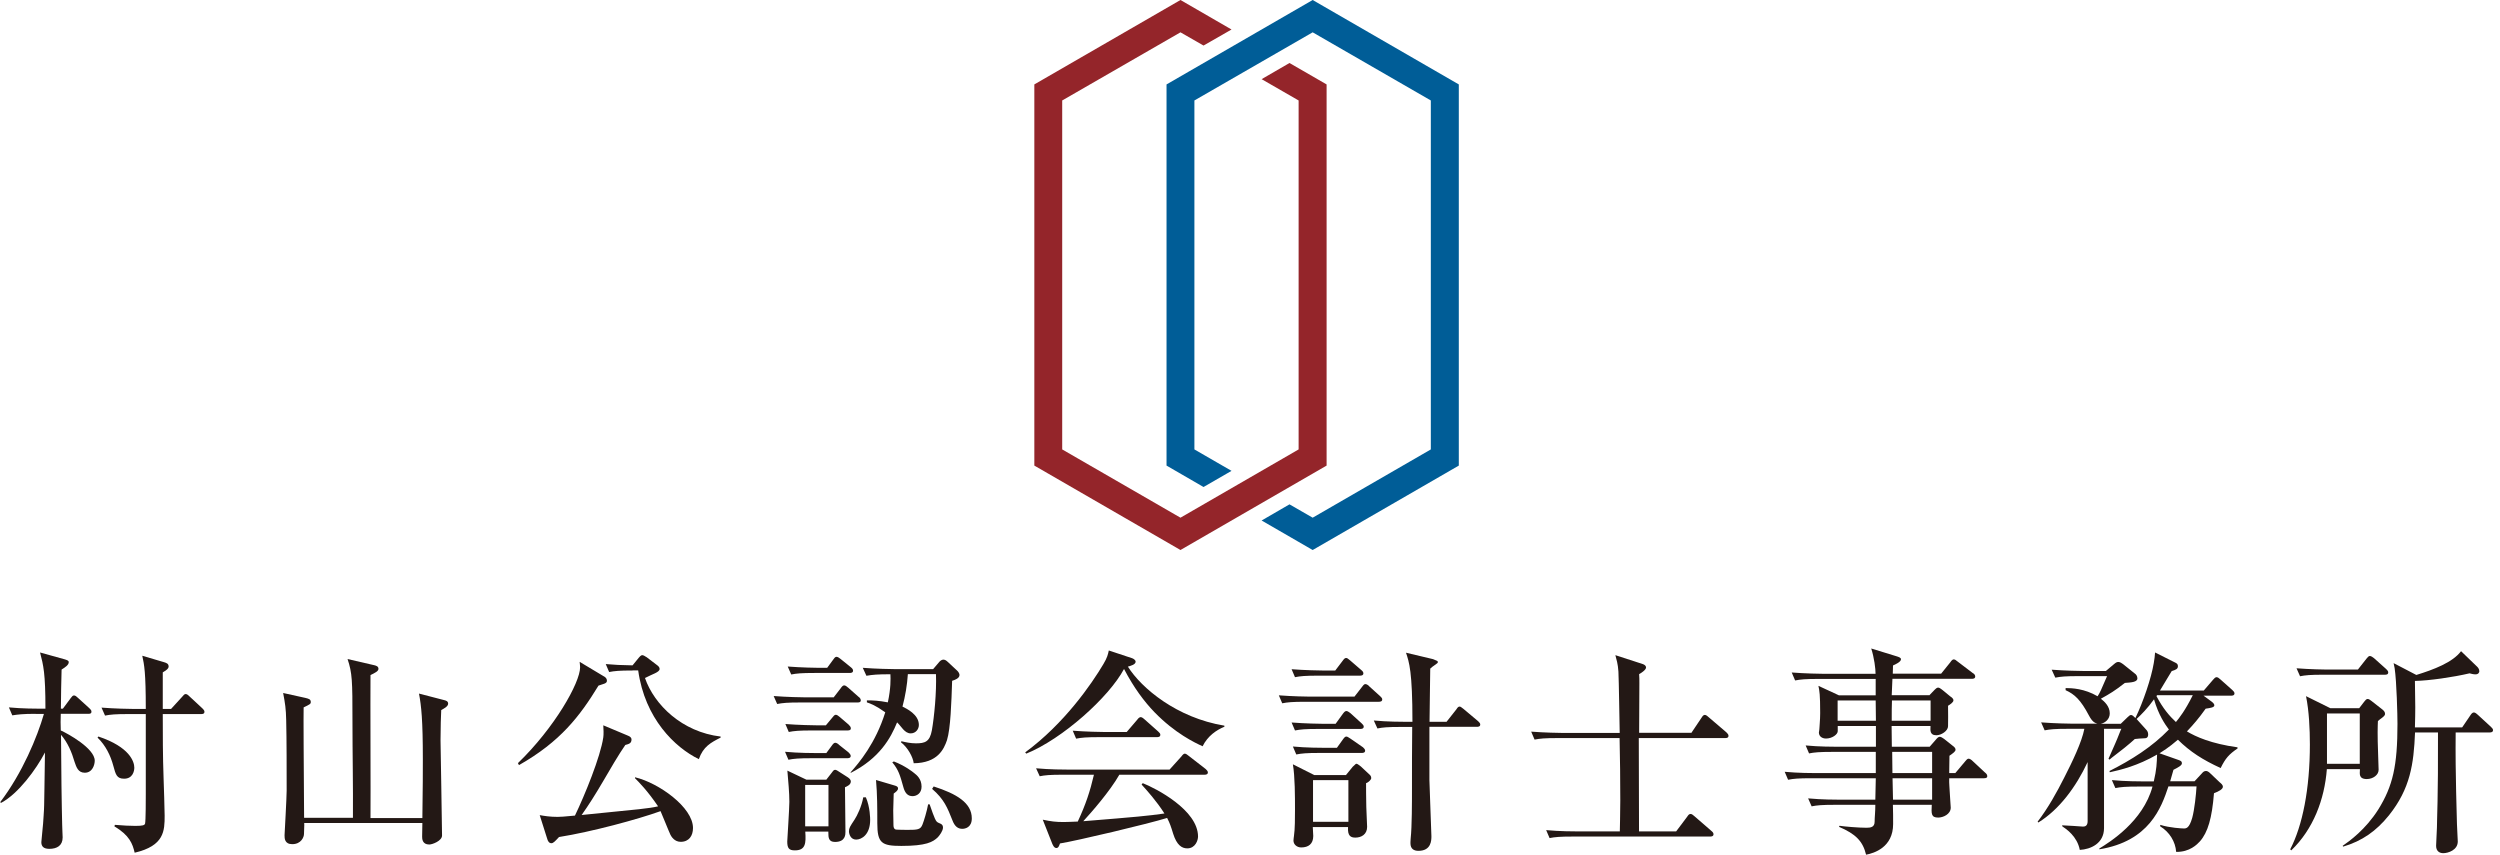
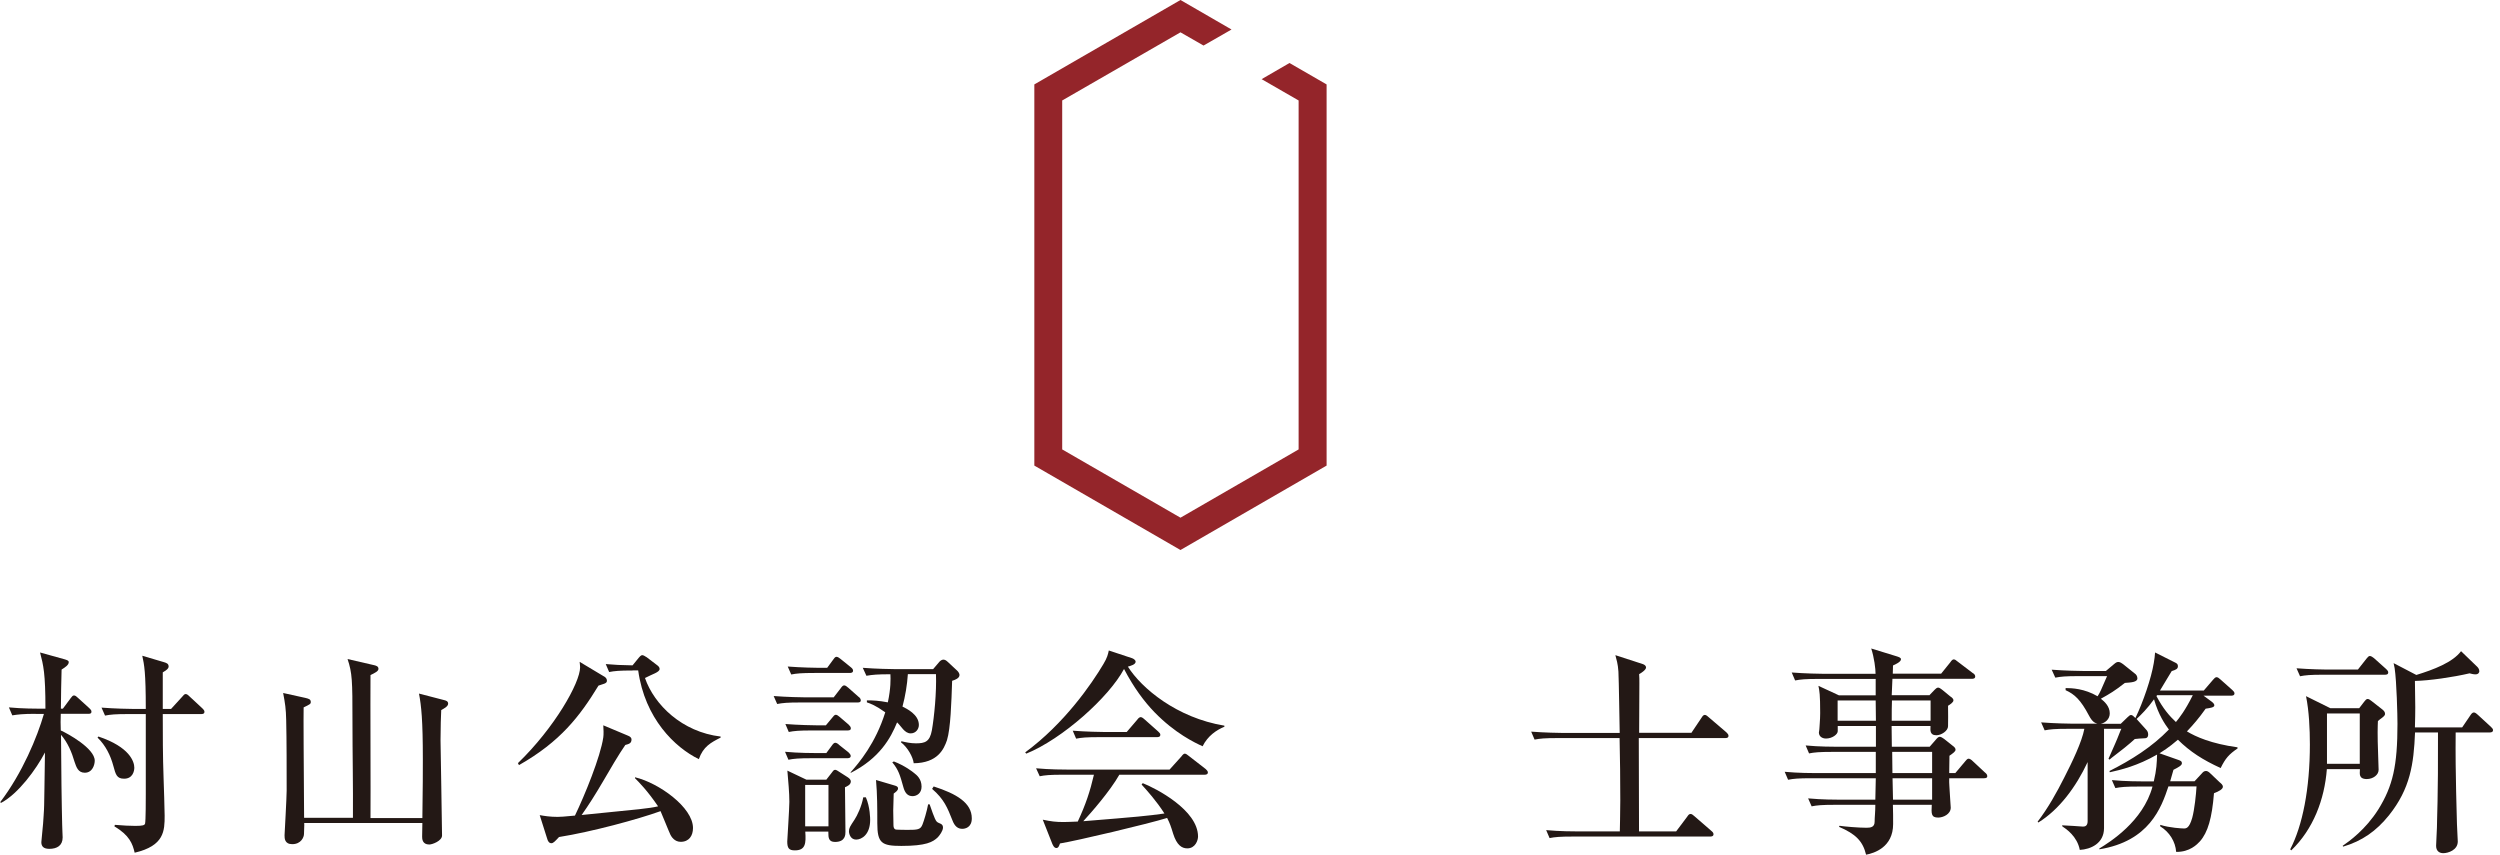
<svg xmlns="http://www.w3.org/2000/svg" width="351" height="120" viewBox="0 0 351 120" fill="none">
  <path d="M4.998 100.222C3.157 100.222 2.483 100.32 1.726 100.436L1.25 99.318C3.124 99.498 5.245 99.498 5.557 99.498H6.379C6.379 94.533 6.1 93.432 5.623 91.607L9.108 92.577C9.388 92.676 9.651 92.725 9.651 92.972C9.651 93.366 9.141 93.695 8.648 94.007C8.615 94.731 8.549 98.496 8.549 99.498H8.829L9.914 98.035C10.095 97.789 10.21 97.641 10.391 97.641C10.572 97.641 10.752 97.789 10.933 97.969L12.544 99.433C12.725 99.614 12.84 99.712 12.84 99.926C12.84 100.205 12.594 100.222 12.38 100.222H8.533C8.5 100.945 8.5 101.833 8.533 102.556C9.503 102.984 13.301 105.072 13.301 106.798C13.301 107.341 13.005 108.491 11.903 108.491C10.966 108.491 10.719 107.702 10.473 106.979C10.078 105.614 9.503 104.25 8.566 103.165C8.599 106.749 8.599 107.11 8.631 110.316C8.631 111.96 8.73 115.265 8.73 115.808C8.73 116.301 8.796 117.238 8.796 117.567C8.796 118.717 8.007 119.178 6.922 119.178C6.1 119.178 5.804 118.816 5.804 118.241C5.804 117.961 6.05 115.873 6.05 115.627C6.05 115.479 6.198 113.752 6.198 113.045C6.198 112.585 6.264 109.955 6.313 105.647C5.097 107.982 2.581 111.434 0.165 112.717L0.017 112.634C3.14 108.541 5.228 103.477 6.165 100.238H5.015L4.998 100.222ZM13.827 103.411C18.2 104.875 18.858 106.93 18.858 107.784C18.858 108.245 18.644 109.33 17.427 109.33C16.391 109.33 16.244 108.754 15.915 107.538C15.52 106.058 14.83 104.661 13.695 103.559L13.81 103.411H13.827ZM24.02 99.531L25.598 97.805C25.746 97.624 25.894 97.443 26.058 97.443C26.239 97.443 26.387 97.558 26.601 97.772L28.426 99.466C28.541 99.581 28.706 99.745 28.706 99.926C28.706 100.222 28.459 100.255 28.245 100.255H22.853C22.853 103.082 22.853 106.108 22.968 109.297C23.001 110.448 23.116 113.506 23.116 114.509C23.116 116.63 23.083 118.75 18.907 119.72C18.611 118.454 18.183 117.287 16.063 116.021L16.128 115.808C17.164 115.906 18.364 115.955 19.006 115.955C20.074 115.955 20.304 115.857 20.37 115.627C20.469 115.199 20.469 112.141 20.469 111.467V100.255H18.019C16.178 100.255 15.504 100.32 14.747 100.468L14.254 99.35C16.128 99.498 18.249 99.531 18.562 99.531H20.469C20.469 94.369 20.255 93.35 19.976 92.067L23.034 92.972C23.329 93.07 23.675 93.152 23.675 93.58C23.675 93.909 23.247 94.155 22.853 94.402V99.531H24.036H24.02Z" fill="#231815" />
  <path d="M49.552 114.871C49.585 110.317 49.486 105.779 49.486 101.225C49.486 95.52 49.453 94.501 48.796 92.528L52.561 93.399C52.807 93.465 53.136 93.547 53.136 93.909C53.136 94.238 52.626 94.484 52.018 94.78C51.985 97.97 52.051 112.01 52.018 114.854H59.301C59.367 110.333 59.367 108.459 59.367 106.601C59.367 101.077 59.153 99.088 58.825 97.378L62.31 98.282C62.589 98.348 62.918 98.43 62.918 98.792C62.918 99.219 62.244 99.515 61.948 99.696C61.915 100.386 61.85 102.063 61.85 103.938C61.85 104.612 62.063 115.939 62.063 117.304C62.063 118.06 60.699 118.57 60.271 118.57C59.301 118.57 59.268 117.781 59.268 117.485C59.268 117.156 59.301 115.824 59.301 115.545H42.713C42.746 115.906 42.68 116.449 42.68 117.09C42.68 117.518 42.285 118.52 41.036 118.52C39.951 118.52 39.951 117.698 39.951 117.271C39.951 117.156 40.247 111.994 40.247 110.991C40.247 108.146 40.247 103.888 40.181 101.11C40.148 99.499 40.033 98.775 39.753 97.296L42.877 97.986C43.337 98.101 43.633 98.167 43.633 98.561C43.633 98.841 43.518 98.89 42.63 99.318C42.63 100.321 42.598 101.439 42.63 104.628C42.663 109.938 42.663 110.514 42.696 114.821H49.552V114.871Z" fill="#231815" />
  <path d="M84.883 95.01C85.064 95.158 85.212 95.29 85.212 95.586C85.212 95.98 84.702 96.013 84.028 96.26C81.397 100.567 78.685 104.119 72.865 107.423L72.717 107.144C77.846 102.195 81.447 95.865 81.447 93.679C81.447 93.498 81.414 93.284 81.381 92.922L84.866 95.01H84.883ZM89.174 109.133C92.478 109.922 97.296 113.342 97.296 116.252C97.296 117.32 96.753 118.192 95.569 118.192C94.698 118.192 94.27 117.468 94.139 117.222C93.892 116.712 92.955 114.345 92.742 113.884C89.552 115.035 83.041 116.794 78.487 117.518C77.978 118.06 77.698 118.389 77.419 118.389C77.09 118.389 76.926 118.093 76.843 117.814L75.775 114.443C76.416 114.558 77.205 114.69 78.29 114.69C78.833 114.69 79.013 114.657 80.723 114.509C82.088 111.681 84.307 106.256 84.702 103.527C84.768 103.132 84.735 102.261 84.702 101.833L88.187 103.296C88.483 103.412 88.664 103.592 88.664 103.806C88.664 104.382 88.302 104.447 87.793 104.595C86.921 105.845 85.606 108.081 84.636 109.758C83.568 111.583 82.63 113.062 81.66 114.427C90.21 113.572 90.999 113.523 92.396 113.21C90.884 110.991 89.7 109.807 89.157 109.264V109.116L89.174 109.133ZM88.796 94.139C86.954 94.139 86.28 94.205 85.524 94.353L85.047 93.235C86.313 93.35 87.135 93.383 88.812 93.416L89.683 92.347C89.979 91.985 90.111 91.985 90.193 91.985C90.308 91.985 90.522 92.1 90.802 92.281L92.314 93.432C92.495 93.58 92.61 93.728 92.61 93.925C92.61 94.386 91.574 94.649 90.555 95.191C91.854 98.956 95.766 102.77 101.175 103.412V103.56C99.811 104.25 98.726 104.825 98.118 106.585C94.747 104.941 90.538 100.88 89.601 94.123H88.812L88.796 94.139Z" fill="#231815" />
  <path d="M117.041 97.92L118.044 96.621C118.191 96.408 118.339 96.227 118.52 96.227C118.701 96.227 118.882 96.375 119.096 96.556L120.526 97.822C120.707 97.937 120.855 98.118 120.855 98.331C120.855 98.611 120.575 98.627 120.395 98.627H112.388C110.547 98.627 109.873 98.693 109.116 98.841L108.623 97.723C110.497 97.871 112.618 97.904 112.93 97.904H117.024L117.041 97.92ZM116.005 105.746L116.794 104.677C116.942 104.464 117.09 104.283 117.271 104.283C117.452 104.283 117.665 104.431 117.846 104.612L119.112 105.614C119.26 105.762 119.441 105.943 119.441 106.124C119.441 106.42 119.161 106.453 118.964 106.453H113.966C112.125 106.453 111.451 106.519 110.695 106.667L110.218 105.549C112.092 105.73 114.213 105.73 114.525 105.73H116.005V105.746ZM115.956 101.833L116.86 100.748C117.008 100.567 117.156 100.353 117.337 100.353C117.517 100.353 117.698 100.501 117.879 100.649L119.129 101.718C119.309 101.899 119.457 102.047 119.457 102.261C119.457 102.54 119.178 102.556 118.981 102.556H114.016C112.174 102.556 111.5 102.622 110.744 102.77L110.267 101.652C112.141 101.8 114.262 101.833 114.575 101.833H115.972H115.956ZM116.005 109.478L116.761 108.508C116.909 108.294 117.057 108.081 117.238 108.081C117.386 108.081 117.6 108.196 117.846 108.376L119.03 109.133C119.244 109.281 119.457 109.462 119.457 109.708C119.457 110.168 118.981 110.382 118.635 110.53C118.635 112.256 118.701 115.051 118.701 116.778C118.701 117.172 118.701 118.208 117.238 118.208C116.334 118.208 116.301 117.6 116.301 116.909V116.761H113.062C113.177 118.422 113.095 119.392 111.599 119.392C110.777 119.392 110.53 119.096 110.53 118.142C110.53 117.994 110.826 113.473 110.826 112.585C110.826 111.254 110.678 109.79 110.547 108.196L113.21 109.462H115.972L116.005 109.478ZM116.136 93.761L116.958 92.643C117.106 92.429 117.254 92.215 117.435 92.215C117.616 92.215 117.83 92.363 118.011 92.511L119.474 93.695C119.622 93.81 119.77 93.975 119.77 94.155C119.77 94.451 119.49 94.484 119.309 94.484H114.361C112.519 94.484 111.845 94.55 111.089 94.698L110.596 93.58C112.47 93.728 114.591 93.761 114.903 93.761H116.12H116.136ZM113.046 110.201V116.021H116.317V110.201H113.046ZM121.562 111.928C122.17 113.325 122.17 114.953 122.17 115.117C122.17 117.172 120.986 117.879 120.197 117.879C119.408 117.879 119.194 117.057 119.194 116.728C119.194 116.252 119.342 116.038 119.984 115.068C120.345 114.525 120.986 113.194 121.2 111.944H121.562V111.928ZM119.474 108.376C120.592 107.111 122.926 104.381 124.291 100.008C122.926 99.038 122.236 98.792 121.71 98.611V98.331C122.565 98.331 123.37 98.364 124.653 98.611C125.08 96.605 125.047 95.339 125.014 94.665C123.189 94.665 122.499 94.731 121.644 94.879L121.134 93.761C123.009 93.909 125.162 93.942 125.475 93.942H131.015L131.87 92.939C131.985 92.791 132.232 92.61 132.445 92.61C132.659 92.61 132.84 92.725 133.021 92.889L134.418 94.188C134.566 94.336 134.714 94.583 134.714 94.764C134.714 95.24 134.073 95.454 133.679 95.586C133.58 98.561 133.465 102.293 132.955 103.921C132.528 105.171 131.656 107.127 128.286 107.16C128.187 106.288 127.431 104.924 126.494 104.217L126.56 104.069C127.168 104.217 127.859 104.365 128.598 104.365C129.864 104.365 130.538 104.151 130.834 102.54C131.163 100.666 131.508 97.18 131.41 94.648H127.464C127.365 96.161 127.102 97.739 126.708 99.203C127.25 99.482 129.009 100.288 129.009 101.784C129.009 102.359 128.582 102.967 127.859 102.967C126.987 102.967 126.527 101.932 125.951 101.422C125.047 103.642 123.502 106.453 119.425 108.524L119.457 108.376H119.474ZM125.656 110.3C125.869 110.366 126.083 110.448 126.083 110.695C126.083 110.974 125.803 111.171 125.475 111.418C125.442 112.454 125.409 113.424 125.409 113.785C125.409 114.114 125.442 115.429 125.442 115.84C125.442 116.383 125.688 116.482 125.902 116.482C126.116 116.482 126.478 116.515 127.365 116.515C128.845 116.515 129.24 116.482 129.519 115.758C129.733 115.216 130.127 113.917 130.308 112.931H130.522C130.67 113.292 131.212 115.084 131.525 115.364C131.821 115.66 132.396 115.577 132.396 116.186C132.396 116.663 131.903 117.304 131.673 117.55C130.982 118.224 130.029 118.767 126.543 118.767C123.781 118.767 123.173 118.372 123.173 115.577C123.173 113.539 123.173 111.517 122.992 109.511L125.656 110.3ZM125.475 106.897C127.053 107.505 128.138 108.36 128.352 108.541C128.713 108.82 129.388 109.363 129.388 110.448C129.388 111.385 128.697 111.78 128.122 111.78C127.448 111.78 127.053 111.352 126.823 110.481C126.362 108.82 126.149 108.081 125.277 107.028L125.491 106.913L125.475 106.897ZM131.081 110.415C134.303 111.451 136.441 112.717 136.441 114.903C136.441 116.202 135.471 116.367 135.109 116.367C134.501 116.367 134.04 116.038 133.711 115.15C133.037 113.457 132.561 112.207 130.867 110.76L131.081 110.432V110.415Z" fill="#231815" />
  <path d="M171.87 102.047C170.785 102.507 169.568 103.313 168.845 104.776C167.727 104.266 164.965 102.951 162.088 99.992C160.658 98.512 159.211 96.589 157.813 93.925C155.693 97.904 149.149 103.757 144.085 105.812L143.938 105.631C149.429 101.603 153.276 96.013 154.92 93.235C155.462 92.331 155.561 91.87 155.676 91.328L158.948 92.413C159.129 92.478 159.441 92.659 159.441 92.906C159.441 93.3 158.75 93.481 158.356 93.596C160.263 96.621 165.212 100.781 171.903 101.883V102.063L171.87 102.047ZM160.444 109.955C162.269 110.678 168.204 113.72 168.204 117.452C168.204 117.961 167.842 119.112 166.691 119.112C165.902 119.112 165.212 118.619 164.718 117.074C164.39 116.005 164.258 115.61 163.864 114.838C161.249 115.66 151.106 118.06 148.82 118.422C148.705 118.751 148.607 119.063 148.311 119.063C147.982 119.063 147.801 118.603 147.735 118.455L146.404 115.084C147.587 115.331 148.228 115.413 149.346 115.413C149.823 115.413 150.349 115.38 151.319 115.347C152.437 112.947 153.046 111.106 153.588 108.771H149.248C147.374 108.771 146.732 108.837 145.976 108.985L145.466 107.867C147.341 108.048 149.494 108.048 149.807 108.048H164.209L165.869 106.206C166.05 105.96 166.198 105.812 166.346 105.812C166.494 105.812 166.708 105.96 166.921 106.141L169.289 107.982C169.404 108.097 169.585 108.261 169.585 108.442C169.585 108.738 169.305 108.771 169.108 108.771H157.156C155.824 111.106 153.243 114.049 152.092 115.298C159.638 114.69 161.217 114.542 163.485 114.213C162.4 112.487 160.97 110.908 160.279 110.152L160.427 109.971L160.444 109.955ZM158.192 102.77L159.671 101.044C159.819 100.83 160 100.682 160.164 100.682C160.345 100.682 160.625 100.929 160.707 101.011L162.614 102.705C162.795 102.885 162.91 102.984 162.91 103.165C162.91 103.461 162.63 103.494 162.45 103.494H154.361C152.519 103.494 151.845 103.559 151.089 103.707L150.612 102.589C152.487 102.737 154.607 102.77 154.92 102.77H158.192Z" fill="#231815" />
-   <path d="M190.168 97.805L191.254 96.408C191.467 96.128 191.549 96.046 191.714 96.046C191.928 96.046 192.207 96.293 192.256 96.375L193.769 97.74C193.95 97.92 194.065 98.019 194.065 98.2C194.065 98.496 193.785 98.529 193.572 98.529H183.296C181.455 98.529 180.781 98.594 180.025 98.743L179.548 97.624C181.422 97.772 183.543 97.805 183.855 97.805H190.168ZM187.472 94.139L188.508 92.775C188.689 92.528 188.804 92.38 189.001 92.38C189.116 92.38 189.248 92.446 189.544 92.709L191.122 94.073C191.303 94.221 191.418 94.353 191.418 94.534C191.418 94.83 191.138 94.862 190.941 94.862H185.088C183.247 94.862 182.573 94.928 181.817 95.076L181.34 93.958C183.214 94.106 185.335 94.139 185.647 94.139H187.489H187.472ZM187.522 101.62L188.557 100.189C188.771 99.91 188.886 99.828 189.051 99.828C189.231 99.828 189.511 100.074 189.593 100.123L191.171 101.554C191.319 101.702 191.467 101.833 191.467 102.014C191.467 102.31 191.188 102.343 191.007 102.343H185.121C183.247 102.343 182.573 102.409 181.817 102.557L181.34 101.439C183.214 101.587 185.368 101.62 185.68 101.62H187.522ZM187.702 104.99L188.574 103.773C188.787 103.477 188.903 103.412 189.034 103.412C189.166 103.412 189.33 103.527 189.61 103.708L191.369 104.924C191.484 105.039 191.665 105.204 191.665 105.384C191.665 105.68 191.385 105.713 191.204 105.713H185.269C183.428 105.713 182.754 105.779 181.997 105.927L181.521 104.809C183.395 104.99 185.516 104.99 185.828 104.99H187.702ZM188.985 108.804L189.922 107.653C189.922 107.653 190.316 107.292 190.349 107.259C190.415 107.259 190.448 107.226 190.464 107.226C190.563 107.226 190.958 107.522 191.073 107.62L192.372 108.837C192.437 108.936 192.519 109.018 192.519 109.264C192.519 109.445 192.158 109.84 191.796 109.955C191.796 110.826 191.796 111.796 191.829 113.292C191.829 113.753 191.944 115.693 191.944 116.087C191.944 117.156 191.122 117.6 190.3 117.6C189.659 117.6 189.182 117.386 189.264 116.12H184.316C184.316 116.334 184.381 117.189 184.381 117.37C184.381 118.488 183.707 118.981 182.688 118.981C182.113 118.981 181.603 118.586 181.603 118.011C181.603 117.764 181.669 117.468 181.669 117.403C181.817 116.465 181.817 114.706 181.817 113.703C181.817 111.879 181.817 109.034 181.521 107.308L184.529 108.821H188.985V108.804ZM184.349 109.528V115.38H189.314V109.528H184.349ZM203.107 101.324L204.472 99.597C204.653 99.318 204.751 99.203 204.932 99.203C205.047 99.203 205.146 99.269 205.475 99.532L207.53 101.258C207.678 101.406 207.826 101.537 207.826 101.718C207.826 102.014 207.546 102.047 207.365 102.047H200.69V109.544C200.69 110.152 200.97 116.876 200.97 117.403C200.97 117.945 200.97 119.458 199.145 119.458C198.504 119.458 198.027 119.178 198.027 118.389C198.027 118.323 198.027 118.093 198.06 117.698C198.241 116.054 198.241 112.52 198.241 110.761V110.152C198.241 106.519 198.241 106.091 198.274 102.063H196.63C194.788 102.063 194.114 102.129 193.391 102.277L192.881 101.159C194.788 101.34 196.909 101.34 197.222 101.34H198.307C198.307 94.271 197.846 92.972 197.402 91.64L201.2 92.544C201.808 92.791 201.874 92.791 201.874 92.972C201.874 93.049 201.781 93.147 201.595 93.268C201.085 93.629 201.019 93.662 200.806 93.876C200.806 94.567 200.707 100.271 200.707 101.34H203.107V101.324Z" fill="#231815" />
  <path d="M237.452 102.918L238.899 100.765C239.014 100.584 239.145 100.37 239.359 100.37C239.54 100.37 239.786 100.584 239.902 100.699L242.384 102.82C242.532 102.968 242.68 103.116 242.68 103.296C242.68 103.576 242.466 103.625 242.22 103.625H230.086C230.086 105.68 230.119 114.871 230.119 116.728H235.331L236.876 114.673C237.024 114.46 237.123 114.279 237.37 114.279C237.551 114.279 237.731 114.46 237.912 114.608L240.28 116.663C240.46 116.811 240.576 116.942 240.576 117.123C240.576 117.403 240.329 117.452 240.115 117.452H220.83C218.989 117.452 218.315 117.518 217.559 117.666L217.082 116.548C218.956 116.728 221.077 116.728 221.389 116.728H227.423C227.423 116.087 227.489 114.509 227.489 112.388C227.489 109.445 227.456 106.568 227.39 103.625H218.726C216.885 103.625 216.211 103.691 215.454 103.839L214.978 102.721C216.852 102.869 218.973 102.902 219.285 102.902H227.407C227.374 101.537 227.292 95.504 227.226 94.287C227.16 93.218 226.946 92.561 226.798 91.985L230.645 93.235C230.892 93.317 231.106 93.481 231.106 93.712C231.106 94.073 230.35 94.534 230.136 94.649C230.169 95.076 230.169 95.438 230.169 95.948C230.169 97.066 230.136 101.915 230.136 102.885H237.452V102.918Z" fill="#231815" />
  <path d="M270.875 97.624L271.599 96.868C271.747 96.72 271.928 96.539 272.108 96.539C272.289 96.539 272.47 96.687 272.651 96.819L273.835 97.788C274.016 97.904 274.262 98.084 274.262 98.331C274.262 98.611 273.753 98.939 273.506 99.087C273.539 100.09 273.506 101.323 273.506 101.964C273.506 102.606 272.569 103.23 271.862 103.23C270.892 103.23 271.04 102.441 271.04 102.079V101.932H265.582C265.582 102.392 265.614 104.414 265.614 104.842H270.925L271.829 103.806C271.977 103.625 272.158 103.444 272.339 103.444C272.519 103.444 272.733 103.592 272.947 103.74L274.164 104.71C274.377 104.858 274.558 105.039 274.558 105.253C274.558 105.499 274.262 105.713 273.703 106.107C273.67 107.932 273.67 108.146 273.67 108.541H274.525L275.923 106.88C276.071 106.699 276.219 106.518 276.383 106.518C276.564 106.518 276.778 106.666 276.958 106.847L278.652 108.426C278.833 108.574 279.014 108.722 279.014 108.968C279.014 109.248 278.734 109.264 278.553 109.264H273.67C273.637 110.02 273.736 110.694 273.736 111.089C273.736 111.451 273.884 113.062 273.884 113.391C273.884 114.328 272.799 114.788 272.125 114.788C271.122 114.788 271.155 114.246 271.221 112.996H265.762C265.795 113.785 265.795 114.936 265.795 115.692C265.795 118.964 263.132 119.786 261.998 120C261.537 118.093 260.534 117.09 258.2 116.087L258.265 115.939C258.907 116.038 260.88 116.218 262.08 116.218C262.688 116.218 263.198 116.103 263.198 115.364C263.198 114.722 263.296 114.032 263.296 112.996H257.624C255.767 112.996 255.109 113.062 254.353 113.21L253.859 112.092C255.734 112.273 257.854 112.273 258.167 112.273H263.296L263.362 109.264H254.32C252.478 109.264 251.804 109.33 251.048 109.478L250.571 108.36C252.446 108.541 254.566 108.541 254.879 108.541H263.362V105.565H257.263C255.421 105.565 254.747 105.631 253.991 105.779L253.514 104.661C255.388 104.842 257.509 104.842 257.822 104.842H263.379V101.932H258.019V102.655C258.019 103.115 257.23 103.691 256.375 103.691C255.832 103.691 255.372 103.395 255.372 102.836C255.372 102.737 255.438 102.556 255.438 102.375C255.438 102.096 255.553 101.159 255.553 100.107C255.553 97.493 255.454 97.016 255.306 96.292L258.183 97.624H263.346V95.322H255.306C253.465 95.322 252.791 95.388 252.035 95.536L251.558 94.418C253.432 94.566 255.553 94.599 255.865 94.599H263.329C263.329 93.909 263.148 92.379 262.721 91.048L266.354 92.166C266.634 92.264 266.897 92.347 266.897 92.56C266.897 92.922 266.173 93.251 265.779 93.432C265.779 93.613 265.746 94.435 265.746 94.583H272.536L273.835 92.971C273.95 92.791 274.131 92.577 274.295 92.577C274.476 92.577 274.624 92.692 274.838 92.873L276.958 94.484C277.172 94.599 277.32 94.763 277.32 94.977C277.32 95.273 277.041 95.306 276.86 95.306H265.697C265.631 96.769 265.631 97.164 265.598 97.608H270.843L270.875 97.624ZM263.379 101.192L263.346 98.347H258.002V101.192H263.362H263.379ZM265.631 98.347C265.598 99.169 265.598 100.008 265.598 101.192H271.056V98.347H265.631ZM265.664 105.565L265.697 108.541H271.27V105.565H265.664ZM265.713 109.264L265.779 112.273H271.27V109.264H265.713Z" fill="#231815" />
  <path d="M314.213 105.039C312.914 105.927 312.454 106.469 311.78 107.834C309.264 106.683 307.472 105.532 305.779 103.855C304.447 105.006 303.592 105.499 303.198 105.762L305.861 106.699C306.108 106.798 306.338 106.847 306.338 107.176C306.338 107.472 305.795 107.752 305.154 108.08C304.908 108.935 304.858 109.166 304.694 109.692H308.113L309.182 108.541C309.297 108.393 309.478 108.245 309.725 108.245C309.905 108.245 310.086 108.36 310.267 108.524L311.632 109.823C311.845 110.004 312.092 110.185 312.092 110.464C312.092 110.793 311.55 111.105 310.843 111.369C310.563 114.854 309.988 116.86 308.87 118.126C308.475 118.553 307.439 119.638 305.532 119.605C305.434 118.175 304.595 116.81 303.296 116.021V115.808C304.628 116.235 306.387 116.317 306.601 116.317C306.93 116.317 307.357 116.317 307.785 114.838C308.113 113.654 308.327 111.533 308.393 110.415H304.447C303.444 113.424 301.751 118.109 294.747 119.244V119.129C296.178 118.257 300.896 115.331 302.211 110.431H300.304C298.43 110.431 297.756 110.497 297 110.645L296.506 109.527C298.381 109.708 300.534 109.708 300.847 109.708H302.392C302.787 108.048 302.82 107.094 302.852 105.943C300.123 107.521 297.723 108.097 296.21 108.426L296.178 108.245C299.235 106.699 302.145 104.875 304.513 102.425C303.97 101.701 303.05 100.37 302.425 98.183C301.488 99.482 300.666 100.304 299.975 100.945L301.307 102.425C301.455 102.573 301.603 102.787 301.603 103.115C301.603 103.625 301.274 103.658 301.028 103.658C300.814 103.658 299.91 103.724 299.729 103.757C299.433 104.036 298.874 104.513 298.266 105.006C297.411 105.697 296.473 106.371 296.178 106.65L296.03 106.535C296.128 106.321 296.638 105.17 296.967 104.414C297.361 103.543 297.69 102.589 297.838 102.326H295.405V116.268C295.405 118.422 293.531 119.244 292.002 119.326C291.64 117.419 290.095 116.383 289.552 116.021L289.519 115.873C290.012 115.873 292.363 116.054 292.462 116.054C292.758 116.054 293.103 115.939 293.103 115.298V106.995C291.459 110.514 289.108 113.67 286.182 115.479L286.083 115.364C287.563 113.424 288.746 111.303 289.848 109.116C290.917 107.028 292.298 104.168 292.643 102.326H290.341C288.483 102.326 287.826 102.392 287.069 102.54L286.576 101.422C288.45 101.57 290.571 101.603 290.884 101.603H294.468C294.172 101.504 293.794 101.422 293.284 100.452C292.133 98.265 291.278 97.476 290.012 96.901V96.605C290.884 96.605 292.643 96.671 294.501 97.756C294.829 97.263 294.994 96.884 295.832 94.928H291.837C289.996 94.928 289.322 94.994 288.566 95.142L288.056 94.024C289.963 94.172 292.084 94.204 292.396 94.204H295.668L296.819 93.235C297.032 93.054 297.18 92.939 297.427 92.939C297.641 92.939 297.92 93.12 298.068 93.235L299.729 94.566C299.91 94.681 300.09 94.928 300.09 95.24C300.09 95.783 299.186 95.816 298.331 95.882C296.901 96.999 296.243 97.394 294.961 98.101C295.421 98.463 296.21 99.137 296.21 100.156C296.21 100.978 295.569 101.488 294.961 101.619H297.756L298.726 100.682C298.907 100.501 299.055 100.386 299.203 100.386C299.383 100.386 299.564 100.567 299.811 100.814C300.896 98.561 302.03 95.257 302.392 93.087C302.491 92.544 302.54 92.051 302.573 91.607L305.483 93.07C305.664 93.169 305.779 93.284 305.779 93.531C305.779 93.925 305.483 94.04 304.908 94.221C304.628 94.648 303.822 96.046 303.263 96.95H309.412L310.711 95.438C310.859 95.257 311.04 95.076 311.188 95.076C311.402 95.076 311.55 95.224 311.763 95.405L313.424 96.884C313.572 97.032 313.72 97.164 313.72 97.345C313.72 97.641 313.44 97.674 313.259 97.674H309.379L310.497 98.496C310.645 98.611 310.892 98.791 310.892 99.038C310.892 99.318 310.349 99.4 309.675 99.498C308.705 100.863 307.949 101.734 307.045 102.688C308.294 103.444 310.464 104.414 314.147 104.924V105.105L314.213 105.039ZM302.836 97.624C302.836 97.624 302.803 97.69 302.77 97.739C303.674 99.466 304.595 100.534 305.499 101.373C305.976 100.797 306.798 99.761 307.867 97.608H302.836V97.624Z" fill="#231815" />
  <path d="M331.229 99.433L331.952 98.496C332.1 98.315 332.232 98.134 332.413 98.134C332.561 98.134 332.741 98.233 332.955 98.413L334.468 99.597C334.649 99.745 334.862 99.926 334.862 100.238C334.862 100.6 334.139 100.929 333.859 101.241C333.827 101.998 333.777 103.033 333.892 106.026C333.892 106.321 333.958 107.67 333.958 108.081C333.958 108.804 333.169 109.379 332.298 109.379C331.114 109.379 331.328 108.557 331.328 108.13V107.982H326.691C326.363 112.257 324.784 116.416 321.693 119.392L321.545 119.244C323.272 115.939 324.307 110.76 324.307 104.529C324.307 102.376 324.192 99.827 323.765 97.74L327.185 99.433H331.245H331.229ZM331.048 94.007L332.265 92.462C332.413 92.281 332.561 92.1 332.725 92.1C332.906 92.1 333.152 92.281 333.3 92.396L335.027 93.942C335.175 94.09 335.306 94.221 335.306 94.402C335.306 94.698 335.06 94.731 334.846 94.731H326.198C324.357 94.731 323.683 94.797 322.926 94.945L322.433 93.827C324.307 93.975 326.428 94.007 326.741 94.007H331.048ZM326.708 100.173V107.242H331.311V100.173H326.708ZM345.697 102.113L346.848 100.419C346.963 100.238 347.127 100.025 347.341 100.025C347.522 100.025 347.801 100.271 347.883 100.354L349.725 102.047C349.905 102.228 350.021 102.343 350.021 102.507C350.021 102.803 349.741 102.836 349.56 102.836H344.776C344.71 108.936 344.957 114.657 344.957 115.693C344.957 116.087 345.072 117.781 345.072 118.142C345.072 119.359 343.707 119.786 343.033 119.786C342.491 119.786 342.03 119.49 342.03 118.751C342.03 118.323 342.145 116.564 342.145 116.202C342.145 114.936 342.326 112.141 342.293 102.836H339.071C338.89 107.291 338.397 110.728 335.405 114.476C333.613 116.695 331.64 118.076 328.977 118.866L328.911 118.751C329.848 118.109 332.117 116.482 333.909 113.654C335.964 110.349 336.605 107.505 336.605 101.619C336.605 100.436 336.49 95.684 336.21 93.827C336.178 93.613 336.112 93.399 336.062 93.103L339.252 94.764C341.702 94.007 344.349 93.005 345.532 91.426L347.801 93.613C347.949 93.761 348.097 93.975 348.097 94.254C348.097 94.369 347.998 94.681 347.554 94.681C347.275 94.681 346.88 94.583 346.732 94.534C344.431 95.076 341.028 95.569 339.055 95.602C339.12 99.236 339.12 99.663 339.055 102.129H345.631L345.697 102.113Z" fill="#231815" />
-   <path d="M184.299 0L163.781 11.854V65.368L168.976 68.376L172.906 66.108L167.694 63.099V14.106L184.299 4.538L200.888 14.106V63.099L184.299 72.684L181.044 70.81L177.131 73.079L184.299 77.222L204.817 65.368V11.854L184.299 0Z" fill="#005D97" />
  <path d="M181.044 8.845L177.131 11.114L182.326 14.106V63.099L165.738 72.684L149.133 63.099V14.106L165.738 4.538L168.976 6.395L172.906 4.143L165.738 0L145.22 11.854V65.368L165.738 77.222L186.255 65.368V11.854L181.044 8.845Z" fill="#94252A" />
</svg>